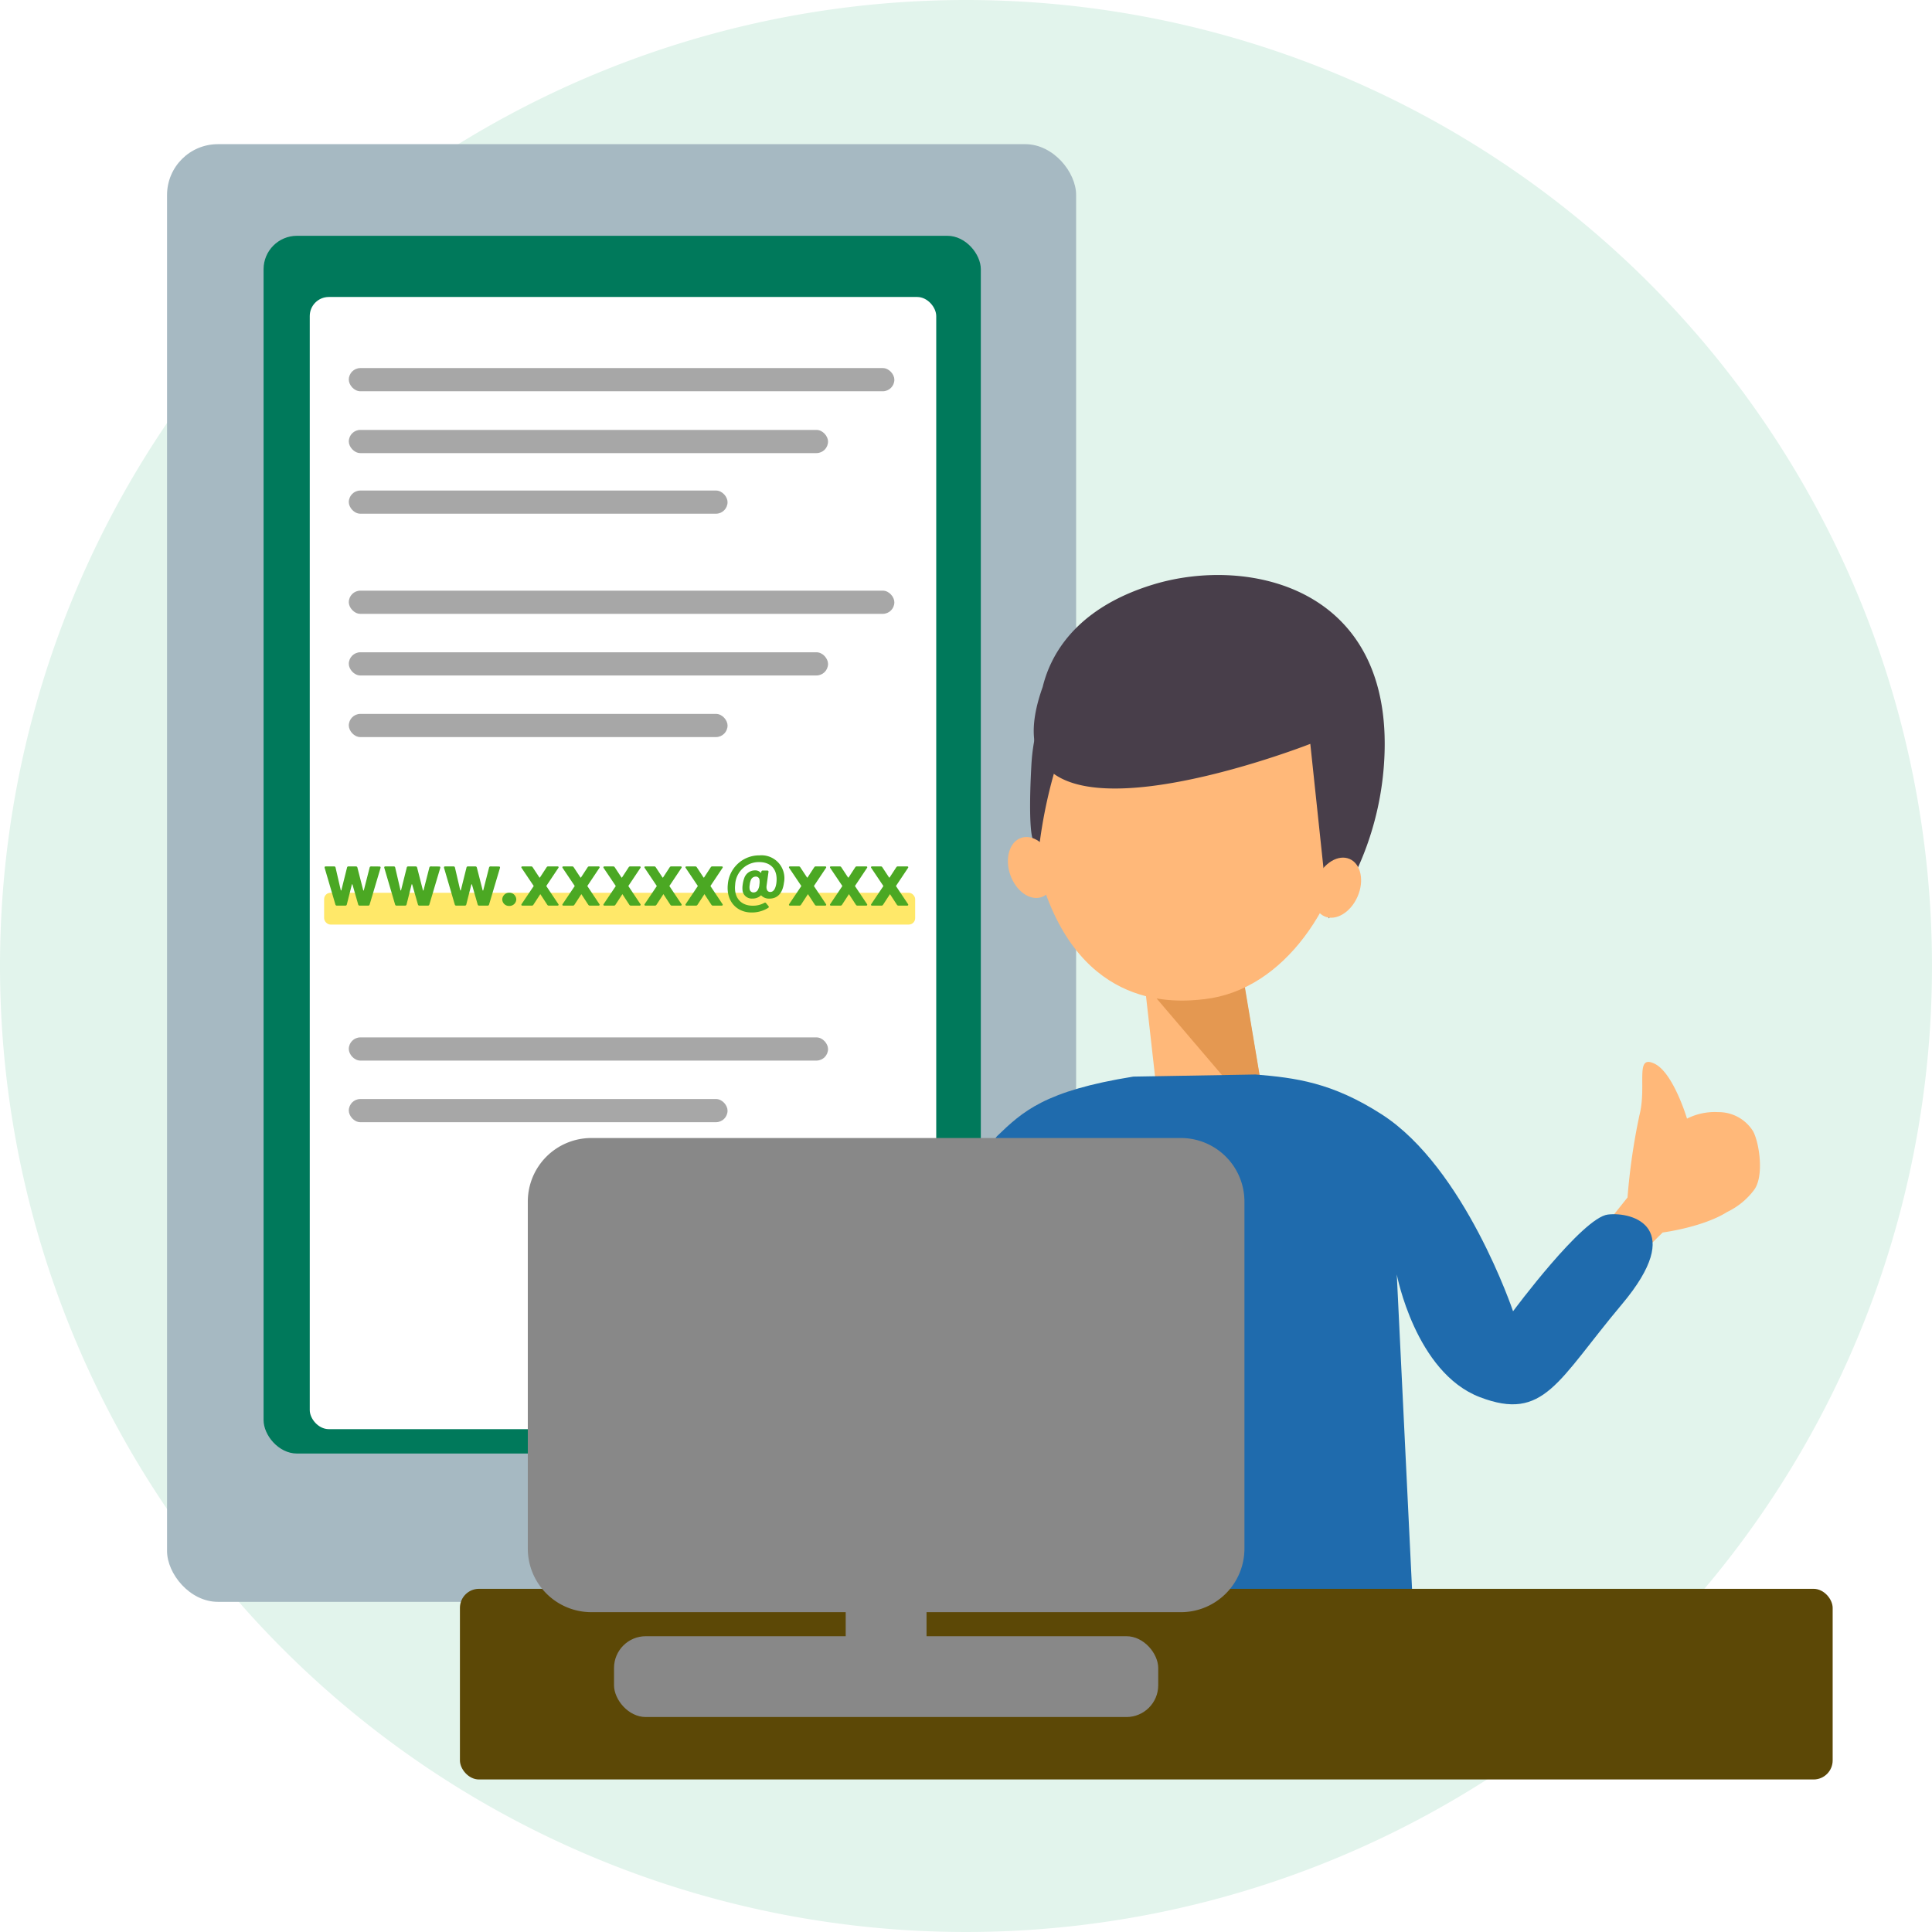
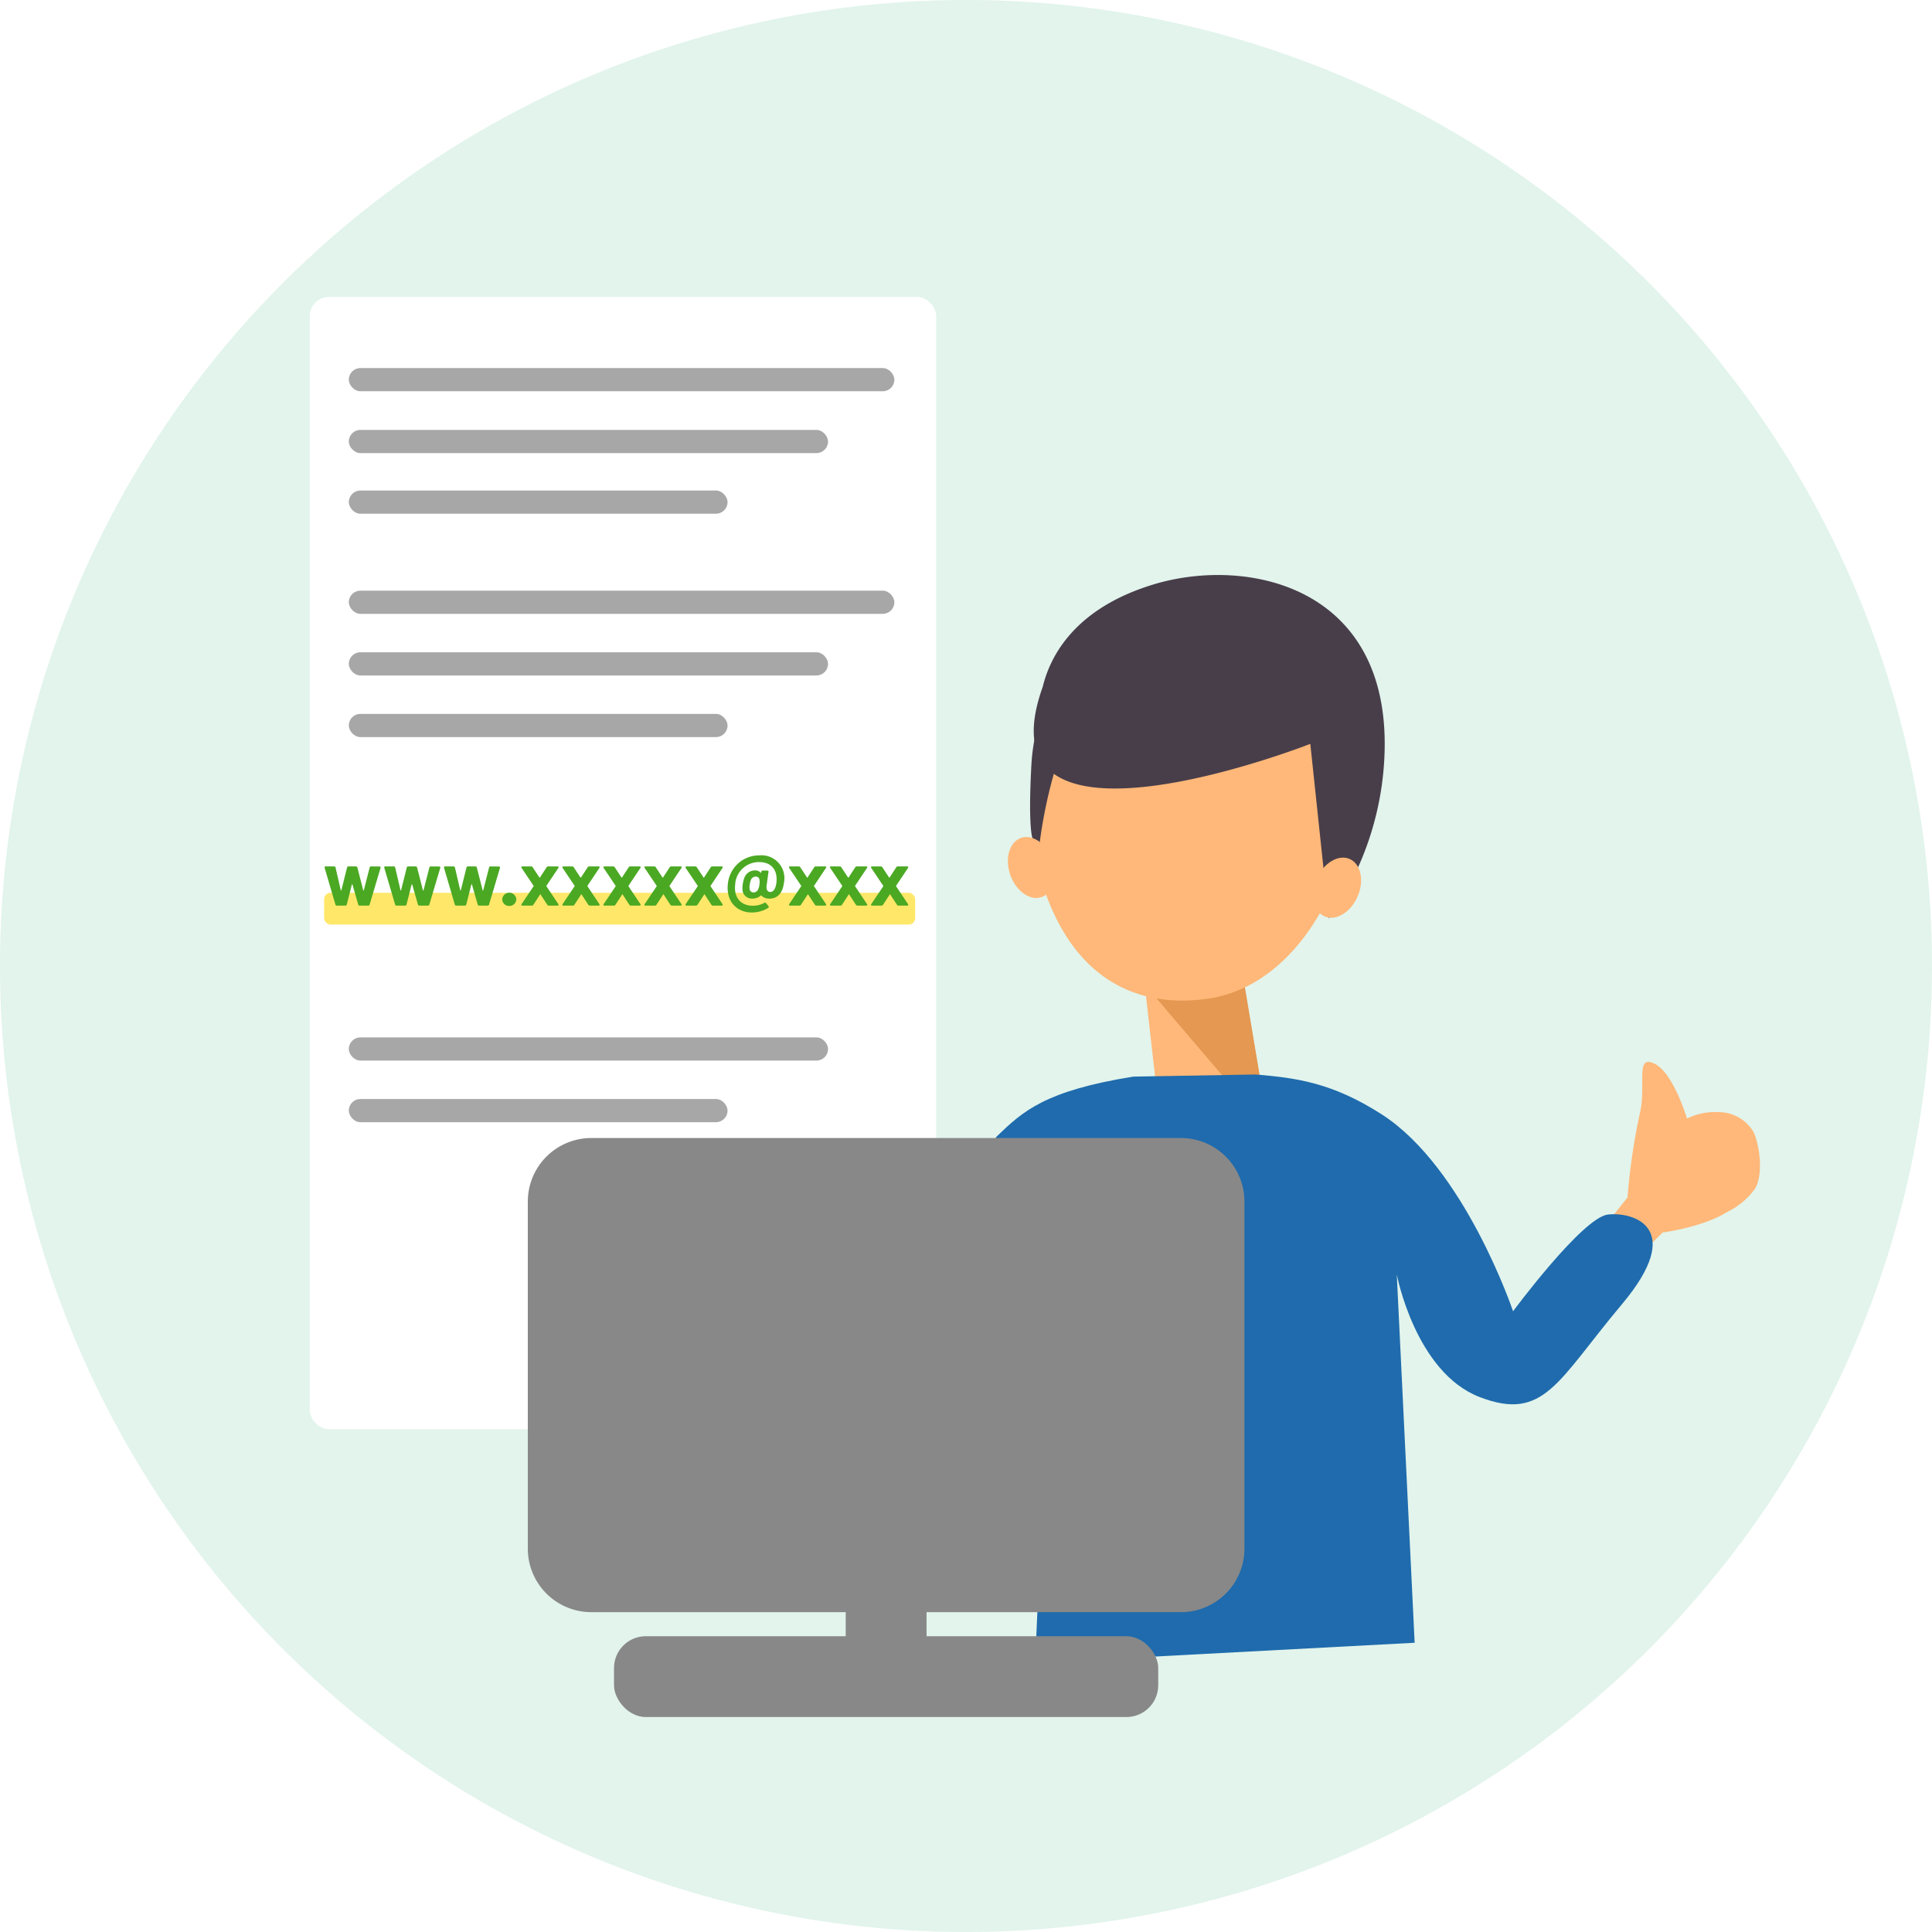
<svg xmlns="http://www.w3.org/2000/svg" width="304" height="304" viewBox="0 0 304 304">
  <defs>
    <filter id="長方形_3681" x="39.743" y="37.729" width="116.576" height="196.147" filterUnits="userSpaceOnUse">
      <feOffset dy="3" input="SourceAlpha" />
      <feGaussianBlur stdDeviation="3" result="blur" />
      <feFlood flood-opacity="0.161" />
      <feComposite operator="in" in2="blur" />
      <feComposite in="SourceGraphic" />
    </filter>
    <filter id="合体_39" x="74.051" y="170.066" width="130.762" height="92.609" filterUnits="userSpaceOnUse">
      <feOffset dy="3" input="SourceAlpha" />
      <feGaussianBlur stdDeviation="3" result="blur-2" />
      <feFlood flood-opacity="0.161" />
      <feComposite operator="in" in2="blur-2" />
      <feComposite in="SourceGraphic" />
    </filter>
  </defs>
  <g id="online_01" transform="translate(-868 -723)">
    <path id="パス_722" data-name="パス 722" d="M1.188,7.607,8.3,8.051a81.147,81.147,0,0,1,9.505-4.8c3.7-1.386,6.073-5.044,6.532-2.195.425,2.636-3.379,7.436-3.379,7.436a7.929,7.929,0,0,1,2.987,2.813,5.19,5.19,0,0,1,.535,5.084c-.821,1.571-3.879,4.411-6.016,4.395a9.389,9.389,0,0,1-4.355-1.207c-3.4-1.423-6.9-5.262-6.9-5.262L0,12.994Z" transform="translate(1113.657 914.405) rotate(-56)" fill="#ffb879" />
    <path id="楕円形_44" data-name="楕円形 44" d="M152,0A152,152,0,1,1,0,152,152,152,0,0,1,152,0Z" transform="translate(868 723)" fill="#e2f4ec" />
    <g id="グループ_148" data-name="グループ 148" transform="translate(894.285 745.685)">
      <g id="グループ_147" data-name="グループ 147" transform="translate(0 0)">
-         <rect id="長方形_81" data-name="長方形 81" width="143.043" height="229.364" rx="8" fill="#a6b9c2" />
        <ellipse id="楕円形_55" data-name="楕円形 55" cx="6.293" cy="6.293" rx="6.293" ry="6.293" transform="translate(66.464 211.275)" fill="#00795b" />
-         <rect id="長方形_82" data-name="長方形 82" width="112.858" height="191.611" rx="5.259" transform="translate(15.189 14.418)" fill="#00795b" />
      </g>
    </g>
    <g transform="matrix(1, 0, 0, 1, 868, 723)" filter="url(#長方形_3681)">
      <rect id="長方形_3681-2" data-name="長方形 3681" width="98.576" height="178.147" rx="3" transform="translate(48.74 43.73)" fill="#fff" />
    </g>
    <rect id="長方形_3682" data-name="長方形 3682" width="85.844" height="3.649" rx="1.824" transform="translate(922.884 780.916)" fill="#a7a7a7" />
    <rect id="長方形_3685" data-name="長方形 3685" width="85.844" height="3.649" rx="1.824" transform="translate(922.884 815.939)" fill="#a7a7a7" />
    <rect id="長方形_3683" data-name="長方形 3683" width="75.409" height="3.649" rx="1.824" transform="translate(922.884 790.646)" fill="#a7a7a7" />
    <rect id="長方形_3689" data-name="長方形 3689" width="75.409" height="3.649" rx="1.824" transform="translate(922.884 886.234)" fill="#a7a7a7" />
    <rect id="長方形_3686" data-name="長方形 3686" width="75.409" height="3.649" rx="1.824" transform="translate(922.884 825.635)" fill="#a7a7a7" />
    <rect id="長方形_3684" data-name="長方形 3684" width="59.597" height="3.649" rx="1.824" transform="translate(922.884 800.184)" fill="#a7a7a7" />
    <rect id="長方形_3688" data-name="長方形 3688" width="59.597" height="3.649" rx="1.824" transform="translate(922.884 895.93)" fill="#a7a7a7" />
    <rect id="長方形_3687" data-name="長方形 3687" width="59.597" height="3.649" rx="1.824" transform="translate(922.884 835.331)" fill="#a7a7a7" />
    <g id="グループ_2179" data-name="グループ 2179" transform="translate(940.369 813.477)">
      <path id="パス_1203" data-name="パス 1203" d="M1.457,9.334l8.733.545A99.573,99.573,0,0,1,21.854,3.991C26.391,2.29,29.305-2.2,29.869,1.3c.522,3.234-4.147,9.124-4.147,9.124a9.73,9.73,0,0,1,3.665,3.452,6.369,6.369,0,0,1,.657,6.238c-1.007,1.928-4.76,5.412-7.382,5.393a11.521,11.521,0,0,1-5.344-1.481c-4.17-1.747-8.468-6.457-8.468-6.457L0,15.944Z" transform="matrix(0.574, -0.819, 0.819, 0.574, 169.78, 100.62)" fill="#ffb879" />
      <path id="パス_115" data-name="パス 115" d="M378.319,1292.053l5.918,34.934-16.937.09-3.323-29.536" transform="translate(-256.966 -1239.673)" fill="#ffb879" />
      <path id="パス_116" data-name="パス 116" d="M390.237,1330.2l-31.487-36.909,24.639-4.033Z" transform="translate(-262.967 -1242.884)" fill="#e49851" />
      <path id="パス_117" data-name="パス 117" d="M357.49,1313.769c6.278,20.606,21.257,19.272,25.665,18.774,12.7-1.43,21.489-15.031,23.366-29,2.573-19.12-12.941-34.616-27.823-34.243S351.87,1295.313,357.49,1313.769Z" transform="translate(-266.037 -1265.797)" fill="#ffb879" />
      <path id="パス_118" data-name="パス 118" d="M399.7,1294.174s-52.709,20.7-42.111-8.952c.981-4.016,4.28-12.123,17.394-16.122,15.043-4.588,38.515.412,36.275,28.748a47.533,47.533,0,0,1-8.649,23.793Z" transform="translate(-265.892 -1267.605)" fill="#483e4a" />
      <ellipse id="楕円形_46" data-name="楕円形 46" cx="4.928" cy="3.509" rx="4.928" ry="3.509" transform="translate(132.836 52.306) rotate(-66.353)" fill="#ffb879" />
      <path id="パス_119" data-name="パス 119" d="M361.546,1274.861s-4.875,4.519-5.417,14.433.17,11.51.17,11.51l.938,2.382a75.961,75.961,0,0,1,3.647-16.416A81.651,81.651,0,0,1,366,1275.683Z" transform="translate(-266.208 -1259.407)" fill="#483e4a" />
      <ellipse id="楕円形_47" data-name="楕円形 47" cx="3.509" cy="4.928" rx="3.509" ry="4.928" transform="matrix(0.945, -0.328, 0.328, 0.945, 84.979, 42.517)" fill="#ffb879" />
-       <path id="パス_120" data-name="パス 120" d="M380.351,1337.737l-3.125,70.55,59.718-3.168-2.812-57.951s2.921,15.41,13.062,19.3,12.228-2.545,22.37-14.618,1.778-14.57-2.213-14.11-14.923,15.221-14.923,15.221-7.584-22.56-20.641-30.969c-7.853-5.056-13.6-5.762-19.867-6.288l-19.247.332c-13.921,2.242-17.359,5.439-21.472,9.4-2.2,2.689-17.4,34.568-17.421,38.912s24.161,30.092,24.161,30.092l11.531-1.357L370.089,1365.4Z" transform="translate(-286.718 -1237.109)" fill="#1f6bad" />
-       <rect id="長方形_3503" data-name="長方形 3503" width="216" height="30" rx="3" transform="translate(0 159.523)" fill="#5c4806" />
+       <path id="パス_120" data-name="パス 120" d="M380.351,1337.737l-3.125,70.55,59.718-3.168-2.812-57.951s2.921,15.41,13.062,19.3,12.228-2.545,22.37-14.618,1.778-14.57-2.213-14.11-14.923,15.221-14.923,15.221-7.584-22.56-20.641-30.969c-7.853-5.056-13.6-5.762-19.867-6.288l-19.247.332c-13.921,2.242-17.359,5.439-21.472,9.4-2.2,2.689-17.4,34.568-17.421,38.912l11.531-1.357L370.089,1365.4Z" transform="translate(-286.718 -1237.109)" fill="#1f6bad" />
      <g id="グループ_2178" data-name="グループ 2178" transform="translate(10.682 85.59)">
        <rect id="長方形_448" data-name="長方形 448" width="12.717" height="9.326" transform="translate(50.022 74.608)" fill="#888" />
        <rect id="長方形_449" data-name="長方形 449" width="85.631" height="12.717" rx="5" transform="translate(13.565 81.391)" fill="#888" />
        <g transform="matrix(1, 0, 0, 1, -83.05, -176.07)" filter="url(#合体_39)">
          <path id="合体_39-2" data-name="合体 39" d="M10,74.608a10,10,0,0,1-10-10V10A10,10,0,0,1,10,0h92.761a10,10,0,0,1,10,10V64.608a10,10,0,0,1-10,10Z" transform="translate(83.05 176.07)" fill="#888" />
        </g>
      </g>
    </g>
    <rect id="長方形_3690" data-name="長方形 3690" width="93" height="5" rx="1" transform="translate(919 863.479)" fill="#ffe869" />
    <path id="パス_1206" data-name="パス 1206" d="M-44,0h1.344a.222.222,0,0,0,.228-.18l.792-3.132c.012-.072.072-.06.1,0l.9,3.144A.221.221,0,0,0-40.41,0h1.344a.221.221,0,0,0,.228-.168l1.716-5.76c.036-.132-.024-.228-.168-.228l-1.32-.012a.222.222,0,0,0-.228.18l-.912,3.564c-.012.072-.084.072-.1,0l-.912-3.564a.222.222,0,0,0-.228-.18h-1.176a.212.212,0,0,0-.228.18l-.888,3.552c-.012.072-.084.06-.1,0L-44.2-5.988a.212.212,0,0,0-.228-.18h-1.32c-.144,0-.2.084-.168.228l1.692,5.772A.221.221,0,0,0-44,0Zm9.4,0h1.344a.222.222,0,0,0,.228-.18l.792-3.132c.012-.072.072-.06.1,0l.9,3.144A.221.221,0,0,0-31.014,0h1.344a.221.221,0,0,0,.228-.168l1.716-5.76c.036-.132-.024-.228-.168-.228l-1.32-.012a.222.222,0,0,0-.228.18l-.912,3.564c-.012.072-.084.072-.1,0l-.912-3.564a.222.222,0,0,0-.228-.18h-1.176a.212.212,0,0,0-.228.18l-.888,3.552c-.012.072-.084.06-.1,0l-.828-3.552a.212.212,0,0,0-.228-.18h-1.32c-.144,0-.2.084-.168.228L-34.83-.168A.221.221,0,0,0-34.6,0Zm9.4,0h1.344a.222.222,0,0,0,.228-.18l.792-3.132c.012-.072.072-.06.1,0l.9,3.144A.221.221,0,0,0-21.618,0h1.344a.221.221,0,0,0,.228-.168l1.716-5.76c.036-.132-.024-.228-.168-.228l-1.32-.012a.222.222,0,0,0-.228.18l-.912,3.564c-.012.072-.084.072-.1,0l-.912-3.564a.222.222,0,0,0-.228-.18H-23.37a.212.212,0,0,0-.228.18l-.888,3.552c-.012.072-.084.06-.1,0l-.828-3.552a.212.212,0,0,0-.228-.18h-1.32c-.144,0-.2.084-.168.228l1.692,5.772A.221.221,0,0,0-25.206,0Zm8.328.048A1.07,1.07,0,0,0-15.762-1a1.1,1.1,0,0,0-1.116-1.032A1.093,1.093,0,0,0-17.97-1,1.049,1.049,0,0,0-16.878.048ZM-14.79,0h1.476a.277.277,0,0,0,.24-.132l1.044-1.6a.05.05,0,0,1,.1,0l1.044,1.6A.277.277,0,0,0-10.65,0h1.368c.168,0,.228-.12.132-.252l-1.86-2.784a.073.073,0,0,1,0-.1l1.86-2.784c.1-.132.036-.252-.132-.252h-1.464a.277.277,0,0,0-.24.132l-1.044,1.6c-.024.048-.072.036-.1,0l-1.056-1.6a.277.277,0,0,0-.24-.132H-14.79c-.168,0-.228.12-.132.252l1.872,2.784a.073.073,0,0,1,0,.1L-14.922-.252C-15.018-.12-14.958,0-14.79,0Zm6.456,0h1.476a.277.277,0,0,0,.24-.132l1.044-1.6a.05.05,0,0,1,.1,0l1.044,1.6A.277.277,0,0,0-4.194,0h1.368c.168,0,.228-.12.132-.252l-1.86-2.784a.073.073,0,0,1,0-.1l1.86-2.784c.1-.132.036-.252-.132-.252H-4.29a.277.277,0,0,0-.24.132l-1.044,1.6c-.024.048-.072.036-.1,0l-1.056-1.6a.277.277,0,0,0-.24-.132H-8.334c-.168,0-.228.12-.132.252l1.872,2.784a.073.073,0,0,1,0,.1L-8.466-.252C-8.562-.12-8.5,0-8.334,0Zm6.456,0H-.4a.277.277,0,0,0,.24-.132l1.044-1.6a.05.05,0,0,1,.1,0l1.044,1.6A.277.277,0,0,0,2.262,0H3.63c.168,0,.228-.12.132-.252L1.9-3.036a.073.073,0,0,1,0-.1l1.86-2.784c.1-.132.036-.252-.132-.252H2.166a.277.277,0,0,0-.24.132L.882-4.44c-.024.048-.072.036-.1,0L-.27-6.036a.277.277,0,0,0-.24-.132H-1.878c-.168,0-.228.12-.132.252L-.138-3.132a.073.073,0,0,1,0,.1L-2.01-.252C-2.106-.12-2.046,0-1.878,0ZM4.578,0H6.054a.277.277,0,0,0,.24-.132l1.044-1.6a.05.05,0,0,1,.1,0l1.044,1.6A.277.277,0,0,0,8.718,0h1.368c.168,0,.228-.12.132-.252L8.358-3.036a.073.073,0,0,1,0-.1l1.86-2.784c.1-.132.036-.252-.132-.252H8.622a.277.277,0,0,0-.24.132L7.338-4.44c-.024.048-.072.036-.1,0l-1.056-1.6a.277.277,0,0,0-.24-.132H4.578c-.168,0-.228.12-.132.252L6.318-3.132a.073.073,0,0,1,0,.1L4.446-.252C4.35-.12,4.41,0,4.578,0Zm6.456,0H12.51a.277.277,0,0,0,.24-.132l1.044-1.6a.05.05,0,0,1,.1,0l1.044,1.6a.277.277,0,0,0,.24.132h1.368c.168,0,.228-.12.132-.252l-1.86-2.784a.073.073,0,0,1,0-.1l1.86-2.784c.1-.132.036-.252-.132-.252H15.078a.277.277,0,0,0-.24.132l-1.044,1.6c-.024.048-.072.036-.1,0l-1.056-1.6a.277.277,0,0,0-.24-.132H11.034c-.168,0-.228.12-.132.252l1.872,2.784a.073.073,0,0,1,0,.1L10.9-.252C10.806-.12,10.866,0,11.034,0ZM22.518-7.908a4.95,4.95,0,0,0-4.992,4.524c-.3,2.748,1.452,4.464,3.732,4.464A4.853,4.853,0,0,0,23.886.348.181.181,0,0,0,23.91.06l-.372-.444a.186.186,0,0,0-.276-.048,3.68,3.68,0,0,1-1.836.444c-1.848,0-2.976-1.272-2.748-3.3a3.735,3.735,0,0,1,3.78-3.564c1.812,0,2.988,1.14,2.7,3.336-.132.864-.444,1.368-.96,1.368-.468,0-.648-.456-.576-.984l.3-2.172c.024-.144-.06-.216-.192-.216h-.72a.2.2,0,0,0-.216.192l-.012.108c-.012.06-.06.072-.1.024a1.139,1.139,0,0,0-.888-.348A1.769,1.769,0,0,0,20.106-4.32a4.489,4.489,0,0,0-.24,1,3.318,3.318,0,0,0-.012,1.032,1.463,1.463,0,0,0,1.56,1.176A1.867,1.867,0,0,0,22.7-1.584c.036-.036.06-.036.1,0a1.674,1.674,0,0,0,1.284.48c1.32,0,2.076-.948,2.268-2.484A3.6,3.6,0,0,0,22.518-7.908Zm-.924,5.832a.6.6,0,0,1-.636-.5,1.932,1.932,0,0,1,.012-.7,2.808,2.808,0,0,1,.192-.792.829.829,0,0,1,.744-.5.563.563,0,0,1,.6.5,2.46,2.46,0,0,1-.012.732,1.872,1.872,0,0,1-.192.756A.78.78,0,0,1,21.594-2.076ZM27.318,0h1.476a.277.277,0,0,0,.24-.132l1.044-1.6a.05.05,0,0,1,.1,0l1.044,1.6a.277.277,0,0,0,.24.132h1.368c.168,0,.228-.12.132-.252L31.1-3.036a.073.073,0,0,1,0-.1l1.86-2.784c.1-.132.036-.252-.132-.252H31.362a.277.277,0,0,0-.24.132l-1.044,1.6c-.024.048-.072.036-.1,0l-1.056-1.6a.277.277,0,0,0-.24-.132H27.318c-.168,0-.228.12-.132.252l1.872,2.784a.073.073,0,0,1,0,.1L27.186-.252C27.09-.12,27.15,0,27.318,0Zm6.456,0H35.25a.277.277,0,0,0,.24-.132l1.044-1.6a.05.05,0,0,1,.1,0l1.044,1.6a.277.277,0,0,0,.24.132h1.368c.168,0,.228-.12.132-.252l-1.86-2.784a.073.073,0,0,1,0-.1l1.86-2.784c.1-.132.036-.252-.132-.252H37.818a.277.277,0,0,0-.24.132l-1.044,1.6c-.024.048-.072.036-.1,0l-1.056-1.6a.277.277,0,0,0-.24-.132H33.774c-.168,0-.228.12-.132.252l1.872,2.784a.073.073,0,0,1,0,.1L33.642-.252C33.546-.12,33.606,0,33.774,0ZM40.23,0h1.476a.277.277,0,0,0,.24-.132l1.044-1.6a.05.05,0,0,1,.1,0l1.044,1.6A.277.277,0,0,0,44.37,0h1.368c.168,0,.228-.12.132-.252L44.01-3.036a.073.073,0,0,1,0-.1l1.86-2.784c.1-.132.036-.252-.132-.252H44.274a.277.277,0,0,0-.24.132L42.99-4.44c-.024.048-.072.036-.1,0l-1.056-1.6a.277.277,0,0,0-.24-.132H40.23c-.168,0-.228.12-.132.252L41.97-3.132a.073.073,0,0,1,0,.1L40.1-.252C40-.12,40.062,0,40.23,0Z" transform="translate(965 865.5)" fill="#4ba823" />
  </g>
</svg>